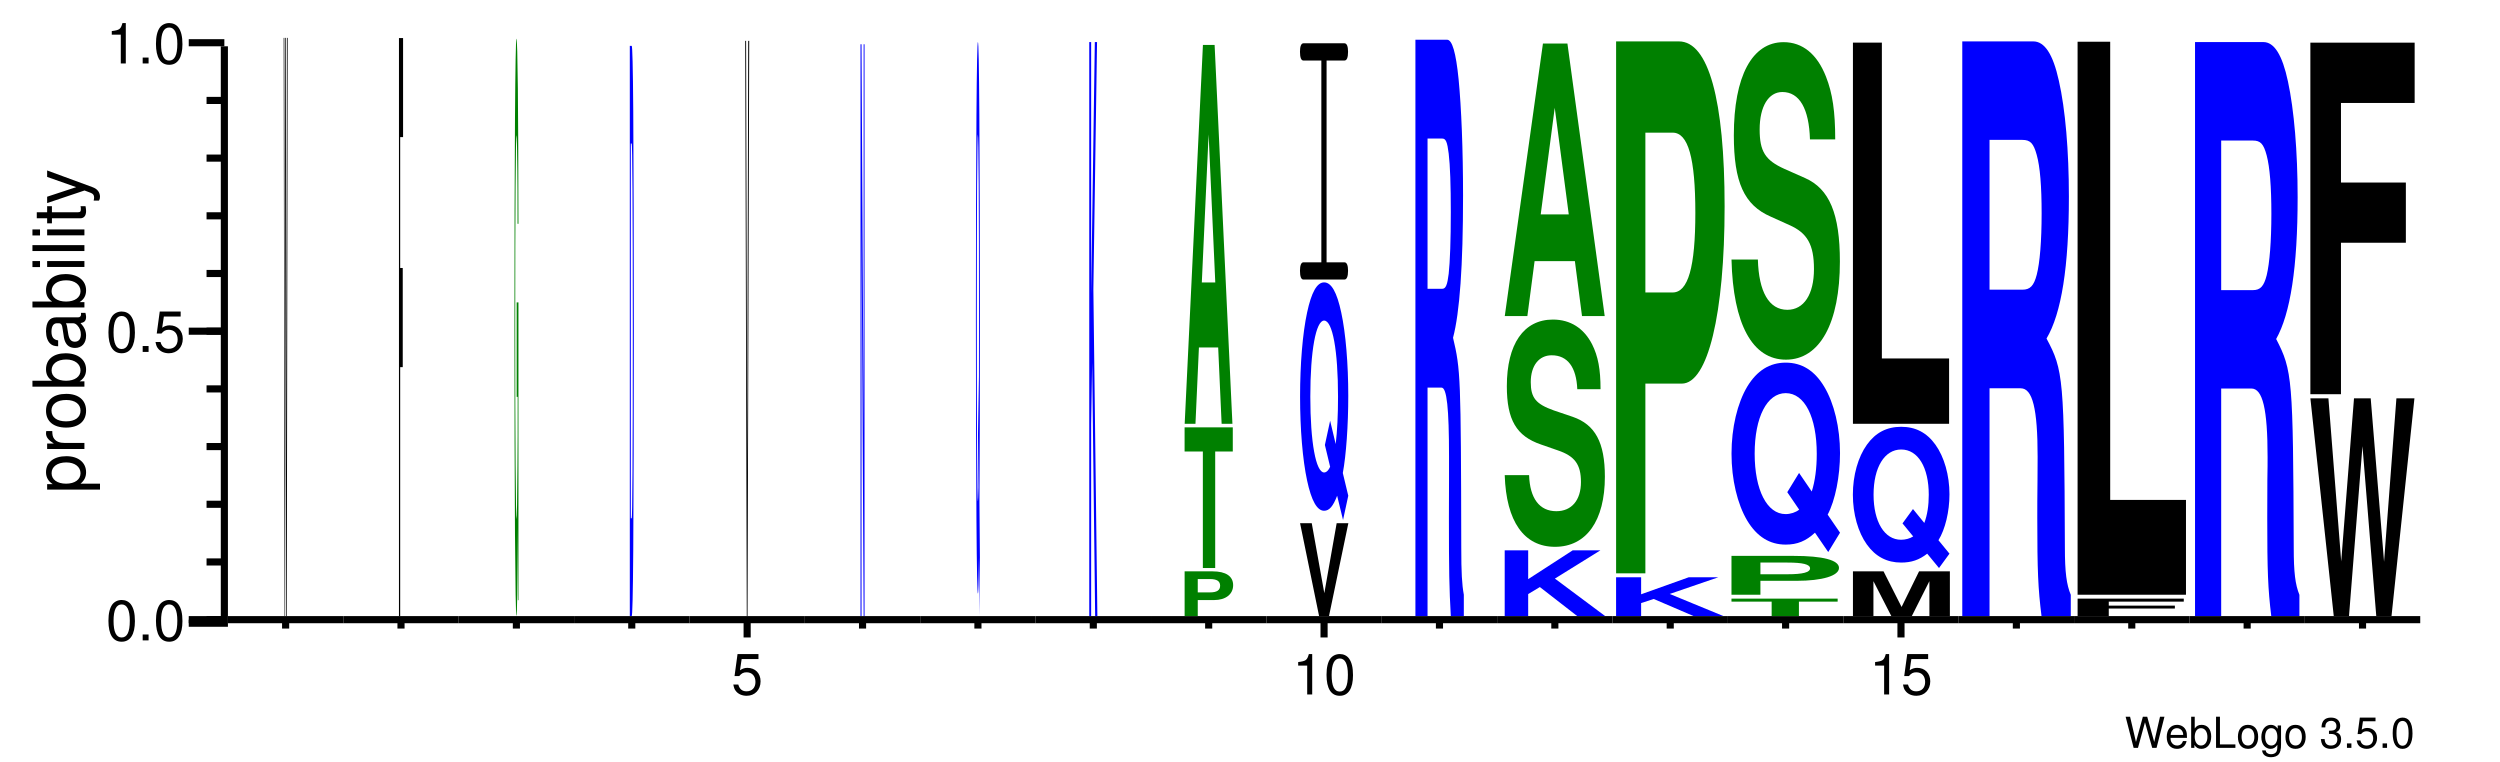
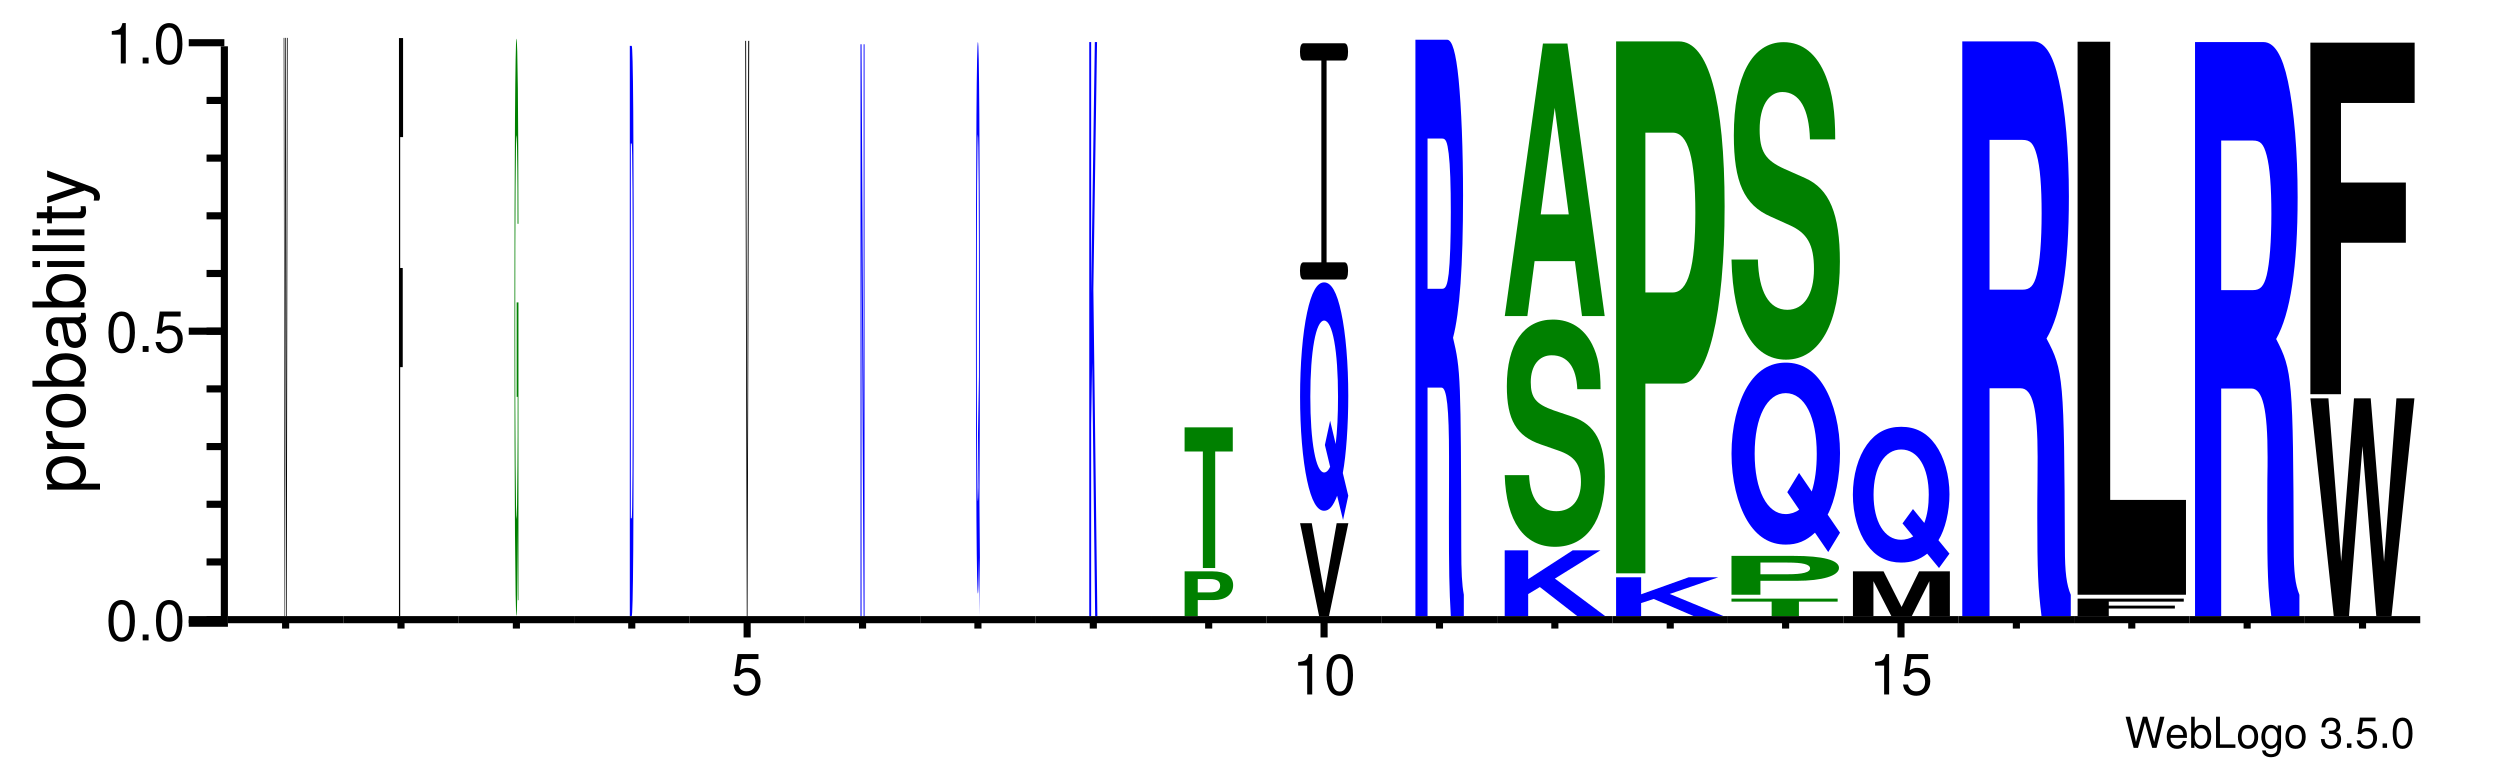
<svg xmlns="http://www.w3.org/2000/svg" xmlns:xlink="http://www.w3.org/1999/xlink" width="351pt" height="107pt" viewBox="0 0 351 107" version="1.1" style="background: white">
  <defs>
    <g>
      <symbol overflow="visible" id="glyph0-0">
        <path style="stroke:none;" d="M 4.469 0 L 5.578 -4.375 L 4.953 -4.375 L 4.141 -0.828 L 3.156 -4.375 L 2.547 -4.375 L 1.578 -0.828 L 0.75 -4.375 L 0.125 -4.375 L 1.25 0 L 1.859 0 L 2.844 -3.594 L 3.859 0 Z M 4.469 0 " />
      </symbol>
      <symbol overflow="visible" id="glyph0-1">
        <path style="stroke:none;" d="M 3.078 -1.406 C 3.078 -1.891 3.047 -2.172 2.953 -2.406 C 2.75 -2.922 2.266 -3.234 1.688 -3.234 C 0.797 -3.234 0.234 -2.562 0.234 -1.531 C 0.234 -0.5 0.781 0.141 1.672 0.141 C 2.391 0.141 2.891 -0.266 3.016 -0.953 L 2.516 -0.953 C 2.375 -0.547 2.094 -0.328 1.688 -0.328 C 1.375 -0.328 1.094 -0.469 0.938 -0.734 C 0.812 -0.906 0.766 -1.094 0.766 -1.406 Z M 0.781 -1.812 C 0.812 -2.391 1.172 -2.766 1.672 -2.766 C 2.172 -2.766 2.547 -2.359 2.547 -1.844 C 2.547 -1.844 2.547 -1.828 2.531 -1.812 Z M 0.781 -1.812 " />
      </symbol>
      <symbol overflow="visible" id="glyph0-2">
        <path style="stroke:none;" d="M 0.328 -4.375 L 0.328 0 L 0.781 0 L 0.781 -0.406 C 1.016 -0.031 1.328 0.141 1.766 0.141 C 2.594 0.141 3.141 -0.547 3.141 -1.578 C 3.141 -2.609 2.625 -3.234 1.797 -3.234 C 1.359 -3.234 1.062 -3.078 0.828 -2.719 L 0.828 -4.375 Z M 1.703 -2.766 C 2.25 -2.766 2.609 -2.281 2.609 -1.531 C 2.609 -0.812 2.25 -0.328 1.703 -0.328 C 1.172 -0.328 0.828 -0.812 0.828 -1.547 C 0.828 -2.281 1.172 -2.766 1.703 -2.766 Z M 1.703 -2.766 " />
      </symbol>
      <symbol overflow="visible" id="glyph0-3">
        <path style="stroke:none;" d="M 1.031 -4.375 L 0.484 -4.375 L 0.484 0 L 3.203 0 L 3.203 -0.484 L 1.031 -0.484 Z M 1.031 -4.375 " />
      </symbol>
      <symbol overflow="visible" id="glyph0-4">
        <path style="stroke:none;" d="M 1.625 -3.234 C 0.75 -3.234 0.219 -2.609 0.219 -1.547 C 0.219 -0.484 0.75 0.141 1.641 0.141 C 2.516 0.141 3.062 -0.484 3.062 -1.531 C 3.062 -2.609 2.531 -3.234 1.625 -3.234 Z M 1.641 -2.766 C 2.203 -2.766 2.531 -2.312 2.531 -1.531 C 2.531 -0.797 2.188 -0.328 1.641 -0.328 C 1.078 -0.328 0.734 -0.781 0.734 -1.547 C 0.734 -2.297 1.078 -2.766 1.641 -2.766 Z M 1.641 -2.766 " />
      </symbol>
      <symbol overflow="visible" id="glyph0-5">
        <path style="stroke:none;" d="M 2.469 -3.141 L 2.469 -2.688 C 2.219 -3.062 1.906 -3.234 1.516 -3.234 C 0.719 -3.234 0.172 -2.531 0.172 -1.516 C 0.172 -1 0.312 -0.578 0.562 -0.281 C 0.797 -0.016 1.141 0.141 1.469 0.141 C 1.859 0.141 2.141 -0.031 2.422 -0.422 L 2.422 -0.266 C 2.422 0.156 2.375 0.422 2.25 0.594 C 2.109 0.781 1.859 0.891 1.547 0.891 C 1.312 0.891 1.109 0.828 0.984 0.719 C 0.859 0.625 0.812 0.547 0.781 0.359 L 0.281 0.359 C 0.328 0.953 0.797 1.312 1.531 1.312 C 2 1.312 2.406 1.156 2.609 0.906 C 2.844 0.625 2.938 0.219 2.938 -0.516 L 2.938 -3.141 Z M 1.562 -2.766 C 2.109 -2.766 2.422 -2.312 2.422 -1.531 C 2.422 -0.781 2.094 -0.328 1.578 -0.328 C 1.031 -0.328 0.703 -0.781 0.703 -1.547 C 0.703 -2.297 1.031 -2.766 1.562 -2.766 Z M 1.562 -2.766 " />
      </symbol>
      <symbol overflow="visible" id="glyph0-6">
        <path style="stroke:none;" d="" />
      </symbol>
      <symbol overflow="visible" id="glyph0-7">
        <path style="stroke:none;" d="M 1.328 -1.953 L 1.609 -1.953 C 2.203 -1.953 2.5 -1.688 2.5 -1.188 C 2.5 -0.641 2.172 -0.328 1.609 -0.328 C 1.031 -0.328 0.75 -0.625 0.719 -1.234 L 0.188 -1.234 C 0.219 -0.891 0.281 -0.672 0.375 -0.484 C 0.594 -0.078 1.016 0.141 1.594 0.141 C 2.469 0.141 3.031 -0.391 3.031 -1.188 C 3.031 -1.734 2.828 -2.031 2.312 -2.203 C 2.719 -2.359 2.906 -2.656 2.906 -3.078 C 2.906 -3.812 2.422 -4.25 1.609 -4.25 C 0.75 -4.25 0.297 -3.781 0.281 -2.875 L 0.812 -2.875 C 0.812 -3.141 0.844 -3.281 0.906 -3.406 C 1.031 -3.641 1.297 -3.797 1.625 -3.797 C 2.094 -3.797 2.375 -3.516 2.375 -3.062 C 2.375 -2.766 2.266 -2.594 2.031 -2.484 C 1.891 -2.438 1.703 -2.406 1.328 -2.406 Z M 1.328 -1.953 " />
      </symbol>
      <symbol overflow="visible" id="glyph0-8">
        <path style="stroke:none;" d="M 1.141 -0.625 L 0.516 -0.625 L 0.516 0 L 1.141 0 Z M 1.141 -0.625 " />
      </symbol>
      <symbol overflow="visible" id="glyph0-9">
        <path style="stroke:none;" d="M 2.859 -4.25 L 0.656 -4.25 L 0.344 -1.938 L 0.828 -1.938 C 1.078 -2.234 1.281 -2.328 1.609 -2.328 C 2.172 -2.328 2.531 -1.938 2.531 -1.312 C 2.531 -0.703 2.188 -0.328 1.609 -0.328 C 1.141 -0.328 0.859 -0.562 0.734 -1.047 L 0.203 -1.047 C 0.281 -0.703 0.344 -0.531 0.469 -0.375 C 0.703 -0.047 1.141 0.141 1.625 0.141 C 2.484 0.141 3.078 -0.484 3.078 -1.391 C 3.078 -2.219 2.516 -2.797 1.703 -2.797 C 1.406 -2.797 1.156 -2.719 0.922 -2.547 L 1.094 -3.734 L 2.859 -3.734 Z M 2.859 -4.25 " />
      </symbol>
      <symbol overflow="visible" id="glyph0-10">
        <path style="stroke:none;" d="M 1.656 -4.25 C 1.25 -4.25 0.891 -4.078 0.672 -3.781 C 0.391 -3.406 0.266 -2.844 0.266 -2.062 C 0.266 -0.625 0.734 0.141 1.656 0.141 C 2.547 0.141 3.047 -0.625 3.047 -2.016 C 3.047 -2.844 2.906 -3.406 2.625 -3.781 C 2.406 -4.094 2.047 -4.25 1.656 -4.25 Z M 1.656 -3.781 C 2.219 -3.781 2.5 -3.203 2.5 -2.062 C 2.5 -0.859 2.219 -0.297 1.641 -0.297 C 1.078 -0.297 0.797 -0.891 0.797 -2.047 C 0.797 -3.219 1.078 -3.781 1.656 -3.781 Z M 1.656 -3.781 " />
      </symbol>
      <symbol overflow="visible" id="glyph1-0">
        <path style="stroke:none;" d="M 2.203 -5.672 C 1.672 -5.672 1.188 -5.438 0.891 -5.047 C 0.531 -4.547 0.344 -3.797 0.344 -2.75 C 0.344 -0.828 0.984 0.188 2.203 0.188 C 3.406 0.188 4.062 -0.828 4.062 -2.703 C 4.062 -3.797 3.875 -4.531 3.5 -5.047 C 3.203 -5.453 2.734 -5.672 2.203 -5.672 Z M 2.203 -5.047 C 2.953 -5.047 3.344 -4.281 3.344 -2.766 C 3.344 -1.156 2.969 -0.406 2.188 -0.406 C 1.438 -0.406 1.062 -1.188 1.062 -2.734 C 1.062 -4.281 1.438 -5.047 2.203 -5.047 Z M 2.203 -5.047 " />
      </symbol>
      <symbol overflow="visible" id="glyph1-1">
        <path style="stroke:none;" d="M 1.531 -0.828 L 0.703 -0.828 L 0.703 0 L 1.531 0 Z M 1.531 -0.828 " />
      </symbol>
      <symbol overflow="visible" id="glyph1-2">
        <path style="stroke:none;" d="M 3.812 -5.672 L 0.875 -5.672 L 0.453 -2.578 L 1.109 -2.578 C 1.438 -2.969 1.703 -3.109 2.141 -3.109 C 2.906 -3.109 3.391 -2.594 3.391 -1.75 C 3.391 -0.938 2.906 -0.438 2.141 -0.438 C 1.531 -0.438 1.156 -0.75 0.984 -1.391 L 0.281 -1.391 C 0.375 -0.922 0.453 -0.703 0.625 -0.5 C 0.938 -0.062 1.516 0.188 2.156 0.188 C 3.297 0.188 4.109 -0.641 4.109 -1.844 C 4.109 -2.969 3.359 -3.734 2.266 -3.734 C 1.875 -3.734 1.547 -3.625 1.219 -3.391 L 1.453 -4.969 L 3.812 -4.969 Z M 3.812 -5.672 " />
      </symbol>
      <symbol overflow="visible" id="glyph1-3">
        <path style="stroke:none;" d="M 2.078 -4.047 L 2.078 0 L 2.781 0 L 2.781 -5.672 L 2.312 -5.672 C 2.062 -4.797 1.906 -4.688 0.812 -4.547 L 0.812 -4.047 Z M 2.078 -4.047 " />
      </symbol>
      <symbol overflow="visible" id="glyph2-0">
        <path style="stroke:none;" d="M 2.188 -0.547 L 2.188 -1.375 L -0.547 -1.375 C -0.016 -1.812 0.234 -2.312 0.234 -2.984 C 0.234 -4.344 -0.859 -5.234 -2.531 -5.234 C -4.297 -5.234 -5.391 -4.375 -5.391 -2.984 C -5.391 -2.266 -5.062 -1.703 -4.453 -1.312 L -5.234 -1.312 L -5.234 -0.547 Z M -4.609 -2.844 C -4.609 -3.766 -3.797 -4.359 -2.547 -4.359 C -1.359 -4.359 -0.547 -3.75 -0.547 -2.844 C -0.547 -1.953 -1.344 -1.375 -2.578 -1.375 C -3.812 -1.375 -4.609 -1.953 -4.609 -2.844 Z M -4.609 -2.844 " />
      </symbol>
      <symbol overflow="visible" id="glyph2-1">
        <path style="stroke:none;" d="M -5.234 -0.688 L 0 -0.688 L 0 -1.531 L -2.719 -1.531 C -3.469 -1.531 -3.953 -1.719 -4.25 -2.125 C -4.438 -2.375 -4.5 -2.625 -4.516 -3.203 L -5.359 -3.203 C -5.375 -3.062 -5.391 -3 -5.391 -2.891 C -5.391 -2.344 -5.062 -1.938 -4.297 -1.453 L -5.234 -1.453 Z M -5.234 -0.688 " />
      </symbol>
      <symbol overflow="visible" id="glyph2-2">
        <path style="stroke:none;" d="M -5.391 -2.719 C -5.391 -1.25 -4.344 -0.359 -2.578 -0.359 C -0.812 -0.359 0.234 -1.234 0.234 -2.734 C 0.234 -4.203 -0.812 -5.094 -2.547 -5.094 C -4.344 -5.094 -5.391 -4.234 -5.391 -2.719 Z M -4.625 -2.734 C -4.625 -3.672 -3.844 -4.234 -2.547 -4.234 C -1.312 -4.234 -0.547 -3.656 -0.547 -2.734 C -0.547 -1.797 -1.312 -1.234 -2.578 -1.234 C -3.844 -1.234 -4.625 -1.797 -4.625 -2.734 Z M -4.625 -2.734 " />
      </symbol>
      <symbol overflow="visible" id="glyph2-3">
        <path style="stroke:none;" d="M -7.297 -0.547 L 0 -0.547 L 0 -1.297 L -0.672 -1.297 C -0.062 -1.688 0.234 -2.219 0.234 -2.953 C 0.234 -4.328 -0.906 -5.234 -2.641 -5.234 C -4.344 -5.234 -5.391 -4.375 -5.391 -2.984 C -5.391 -2.266 -5.125 -1.766 -4.531 -1.375 L -7.297 -1.375 Z M -4.609 -2.828 C -4.609 -3.766 -3.797 -4.359 -2.547 -4.359 C -1.359 -4.359 -0.547 -3.734 -0.547 -2.828 C -0.547 -1.953 -1.344 -1.375 -2.578 -1.375 C -3.812 -1.375 -4.609 -1.953 -4.609 -2.828 Z M -4.609 -2.828 " />
      </symbol>
      <symbol overflow="visible" id="glyph2-4">
        <path style="stroke:none;" d="M -0.484 -5.344 C -0.469 -5.266 -0.469 -5.219 -0.469 -5.172 C -0.469 -4.875 -0.625 -4.719 -0.875 -4.719 L -3.953 -4.719 C -4.891 -4.719 -5.391 -4.047 -5.391 -2.75 C -5.391 -1.984 -5.172 -1.359 -4.781 -1.016 C -4.516 -0.766 -4.203 -0.672 -3.688 -0.656 L -3.688 -1.484 C -4.328 -1.562 -4.625 -1.938 -4.625 -2.719 C -4.625 -3.469 -4.344 -3.891 -3.844 -3.891 L -3.625 -3.891 C -3.266 -3.891 -3.125 -3.688 -3.047 -3.016 C -2.891 -1.844 -2.844 -1.656 -2.719 -1.344 C -2.469 -0.734 -2 -0.422 -1.312 -0.422 C -0.375 -0.422 0.234 -1.078 0.234 -2.141 C 0.234 -2.797 0 -3.328 -0.547 -3.922 C -0.016 -3.984 0.234 -4.234 0.234 -4.781 C 0.234 -4.953 0.203 -5.078 0.141 -5.344 Z M -1.656 -3.891 C -1.375 -3.891 -1.203 -3.812 -0.969 -3.562 C -0.656 -3.219 -0.5 -2.812 -0.5 -2.312 C -0.5 -1.672 -0.812 -1.297 -1.344 -1.297 C -1.891 -1.297 -2.172 -1.656 -2.297 -2.547 C -2.422 -3.438 -2.453 -3.609 -2.594 -3.891 Z M -1.656 -3.891 " />
      </symbol>
      <symbol overflow="visible" id="glyph2-5">
        <path style="stroke:none;" d="M -5.234 -1.5 L -5.234 -0.672 L 0 -0.672 L 0 -1.5 Z M -7.297 -1.5 L -7.297 -0.656 L -6.234 -0.656 L -6.234 -1.5 Z M -7.297 -1.5 " />
      </symbol>
      <symbol overflow="visible" id="glyph2-6">
        <path style="stroke:none;" d="M -7.297 -1.516 L -7.297 -0.688 L 0 -0.688 L 0 -1.516 Z M -7.297 -1.516 " />
      </symbol>
      <symbol overflow="visible" id="glyph2-7">
        <path style="stroke:none;" d="M -5.234 -2.547 L -5.234 -1.688 L -6.688 -1.688 L -6.688 -0.844 L -5.234 -0.844 L -5.234 -0.141 L -4.562 -0.141 L -4.562 -0.844 L -0.594 -0.844 C -0.062 -0.844 0.234 -1.203 0.234 -1.859 C 0.234 -2.062 0.203 -2.266 0.156 -2.547 L -0.547 -2.547 C -0.516 -2.438 -0.5 -2.297 -0.5 -2.141 C -0.5 -1.781 -0.594 -1.688 -0.969 -1.688 L -4.562 -1.688 L -4.562 -2.547 Z M -5.234 -2.547 " />
      </symbol>
      <symbol overflow="visible" id="glyph2-8">
        <path style="stroke:none;" d="M -5.234 -3.875 L -1.156 -2.438 L -5.234 -1.094 L -5.234 -0.203 L 0.016 -1.969 L 0.844 -1.656 C 1.219 -1.516 1.359 -1.328 1.359 -0.984 C 1.359 -0.859 1.344 -0.719 1.297 -0.547 L 2.047 -0.547 C 2.141 -0.703 2.188 -0.875 2.188 -1.094 C 2.188 -1.375 2.094 -1.656 1.938 -1.875 C 1.734 -2.141 1.516 -2.297 1.094 -2.453 L -5.234 -4.781 Z M -5.234 -3.875 " />
      </symbol>
      <symbol overflow="visible" id="glyph3-0">
        <path style="stroke:none;" d="M 0.453 0 L 0.578 -81.188 L 0.469 -81.188 L 0.406 -20.266 L 0.328 -81.188 L 0.234 -81.188 L 0.172 -20.375 L 0.109 -81.188 L 0.016 -81.188 L 0.141 0 L 0.219 0 L 0.281 -63.375 L 0.359 0 Z M 0.453 0 " />
      </symbol>
      <symbol overflow="visible" id="glyph4-0">
        <path style="stroke:none;" d="M 0.25 -34.953 L 0.609 -34.953 L 0.609 -48.875 L 0.25 -48.875 L 0.25 -67.25 L 0.656 -67.25 L 0.656 -81.156 L 0.078 -81.156 L 0.078 0 L 0.25 0 Z M 0.25 -34.953 " />
      </symbol>
      <symbol overflow="visible" id="glyph5-0">
        <path style="stroke:none;" d="M 0.609 -41.594 L 0.359 -41.594 L 0.359 -28.328 L 0.5 -28.328 C 0.5 -23.984 0.5 -21.328 0.469 -18.562 C 0.438 -13.906 0.391 -11.141 0.344 -11.141 C 0.234 -11.141 0.156 -22.391 0.156 -38.312 C 0.156 -54.969 0.234 -65.047 0.328 -65.047 C 0.391 -65.047 0.422 -63.453 0.453 -60.375 C 0.469 -58.469 0.484 -56.656 0.484 -52.625 L 0.609 -52.625 C 0.594 -68.547 0.5 -78.625 0.328 -78.625 C 0.156 -78.625 0.047 -62.188 0.047 -38.094 C 0.047 -14.641 0.156 2.438 0.328 2.438 C 0.422 2.438 0.469 -1.266 0.516 -9.969 L 0.531 0.219 L 0.609 0.219 Z M 0.609 -41.594 " />
      </symbol>
      <symbol overflow="visible" id="glyph6-0">
        <path style="stroke:none;" d="M 0.078 0 L 0.344 0 C 0.438 0 0.516 -2.859 0.562 -9.328 C 0.609 -16.797 0.641 -27.672 0.641 -40.094 C 0.641 -52.391 0.609 -63.266 0.562 -70.844 C 0.516 -77.312 0.438 -80.062 0.344 -80.062 L 0.078 -80.062 Z M 0.219 -13.734 L 0.219 -66.344 L 0.344 -66.344 C 0.438 -66.344 0.5 -57.656 0.5 -39.984 C 0.5 -22.406 0.438 -13.734 0.344 -13.734 Z M 0.219 -13.734 " />
      </symbol>
      <symbol overflow="visible" id="glyph7-0">
        <path style="stroke:none;" d="M 0.359 0 L 0.594 -80.766 L 0.453 -80.766 L 0.312 -19.938 L 0.156 -80.766 L 0.031 -80.766 L 0.25 0 Z M 0.359 0 " />
      </symbol>
      <symbol overflow="visible" id="glyph8-0">
        <path style="stroke:none;" d="M 0.5 0 L 0.625 0 L 0.625 -80.281 L 0.5 -80.281 L 0.5 -25.656 L 0.203 -80.281 L 0.062 -80.281 L 0.062 0 L 0.203 0 L 0.203 -55.5 Z M 0.5 0 " />
      </symbol>
      <symbol overflow="visible" id="glyph9-0">
        <path style="stroke:none;" d="M 0.531 -10.438 C 0.578 -16.531 0.594 -26.672 0.594 -36.609 C 0.594 -47.453 0.562 -57.891 0.516 -64.891 C 0.469 -71.781 0.406 -75.125 0.312 -75.125 C 0.234 -75.125 0.156 -71.781 0.109 -64.891 C 0.062 -57.891 0.031 -47.453 0.031 -36.406 C 0.031 -25.344 0.062 -14.906 0.109 -7.906 C 0.156 -1.016 0.234 2.328 0.312 2.328 C 0.375 2.328 0.422 0.812 0.469 -2.734 L 0.531 5.469 L 0.594 -2.734 Z M 0.391 -28.188 L 0.328 -19.969 L 0.391 -12.578 C 0.359 -11.359 0.344 -10.641 0.312 -10.641 C 0.219 -10.641 0.156 -20.891 0.156 -36.406 C 0.156 -51.906 0.219 -62.156 0.312 -62.156 C 0.406 -62.156 0.469 -52.016 0.469 -36.297 C 0.469 -30.219 0.469 -24.734 0.453 -20.281 Z M 0.391 -28.188 " />
      </symbol>
      <symbol overflow="visible" id="glyph10-0">
        <path style="stroke:none;" d="M 0.391 -26.969 L 0.531 -35.594 L 0.953 0 L 1.266 0 L 0.703 -45.875 L 1.219 -80.594 L 0.906 -80.594 L 0.391 -45.219 L 0.391 -80.594 L 0.125 -80.594 L 0.125 0 L 0.391 0 Z M 0.391 -26.969 " />
      </symbol>
      <symbol overflow="visible" id="glyph11-0">
        <path style="stroke:none;" d="M 2.766 -2.25 L 5.047 -2.25 C 6.688 -2.25 7.734 -3.062 7.734 -4.344 C 7.734 -5.594 6.719 -6.281 4.859 -6.281 L 0.922 -6.281 L 0.922 0 L 2.766 0 Z M 2.766 -3.328 L 2.766 -5.203 L 4.469 -5.203 C 5.453 -5.203 5.906 -4.906 5.906 -4.266 C 5.906 -3.625 5.453 -3.328 4.469 -3.328 Z M 2.766 -3.328 " />
      </symbol>
      <symbol overflow="visible" id="glyph12-0">
        <path style="stroke:none;" d="M 4.453 -16.359 L 6.922 -16.359 L 6.922 -19.75 L 0.156 -19.75 L 0.156 -16.359 L 2.719 -16.359 L 2.719 0 L 4.453 0 Z M 4.453 -16.359 " />
      </symbol>
      <symbol overflow="visible" id="glyph13-0">
-         <path style="stroke:none;" d="M 4.969 -10.719 L 5.453 0 L 6.969 0 L 4.469 -53.188 L 2.828 -53.188 L 0.266 0 L 1.781 0 L 2.266 -10.719 Z M 4.562 -19.844 L 2.672 -19.844 L 3.625 -40.641 Z M 4.562 -19.844 " />
-       </symbol>
+         </symbol>
      <symbol overflow="visible" id="glyph14-0">
        <path style="stroke:none;" d="M 4.328 0 L 7.047 -13.047 L 5.406 -13.047 L 3.672 -3.219 L 1.906 -13.047 L 0.266 -13.047 L 2.938 0 Z M 4.328 0 " />
      </symbol>
      <symbol overflow="visible" id="glyph15-0">
        <path style="stroke:none;" d="M 6.422 -4.328 C 6.891 -6.844 7.188 -11.031 7.188 -15.156 C 7.188 -19.641 6.828 -23.969 6.203 -26.859 C 5.594 -29.719 4.812 -31.094 3.797 -31.094 C 2.797 -31.094 2.016 -29.719 1.406 -26.859 C 0.781 -23.969 0.422 -19.641 0.422 -15.062 C 0.422 -10.5 0.781 -6.172 1.406 -3.281 C 2.016 -0.422 2.812 0.969 3.797 0.969 C 4.531 0.969 5.062 0.328 5.625 -1.141 L 6.453 2.266 L 7.188 -1.141 Z M 4.641 -11.672 L 3.906 -8.266 L 4.641 -5.203 C 4.422 -4.703 4.109 -4.406 3.797 -4.406 C 2.641 -4.406 1.859 -8.641 1.859 -15.062 C 1.859 -21.484 2.641 -25.734 3.797 -25.734 C 4.984 -25.734 5.75 -21.531 5.75 -15.031 C 5.75 -12.5 5.641 -10.234 5.422 -8.391 Z M 4.641 -11.672 " />
      </symbol>
      <symbol overflow="visible" id="glyph16-0">
        <path style="stroke:none;" d="M 5.766 -30.75 L 8.266 -30.75 C 8.609 -30.75 8.781 -31.156 8.781 -31.984 C 8.781 -32.75 8.609 -33.172 8.266 -33.172 L 2.516 -33.172 C 2.203 -33.172 2.031 -32.75 2.031 -31.984 C 2.031 -31.156 2.203 -30.75 2.516 -30.75 L 5.031 -30.75 L 5.031 -2.422 L 2.516 -2.422 C 2.203 -2.422 2.031 -2 2.031 -1.234 C 2.031 -0.406 2.203 0 2.516 0 L 8.266 0 C 8.594 0 8.781 -0.406 8.781 -1.234 C 8.781 -2 8.609 -2.422 8.266 -2.422 L 5.766 -2.422 Z M 5.766 -30.75 " />
      </symbol>
      <symbol overflow="visible" id="glyph17-0">
        <path style="stroke:none;" d="M 2.609 -32.078 L 4.578 -32.078 C 5.312 -32.078 5.625 -29.188 5.625 -22.422 C 5.625 -21.75 5.625 -20.641 5.625 -19.203 C 5.609 -17.094 5.609 -15.094 5.609 -13.875 C 5.609 -6.328 5.656 -3.891 5.875 0 L 7.703 0 L 7.703 -3 C 7.438 -4.438 7.344 -6.109 7.344 -9.656 C 7.297 -33.516 7.25 -34.625 6.188 -39.078 C 7.125 -42.625 7.594 -49.172 7.594 -59.047 C 7.594 -65.484 7.359 -71.375 6.969 -75.375 C 6.594 -79.141 6.062 -80.922 5.359 -80.922 L 0.906 -80.922 L 0.906 0 L 2.609 0 Z M 2.609 -45.953 L 2.609 -67.047 L 4.672 -67.047 C 5.172 -67.047 5.375 -66.594 5.578 -64.938 C 5.781 -63.266 5.875 -60.5 5.875 -56.719 C 5.875 -52.844 5.766 -49.734 5.578 -48.062 C 5.391 -46.516 5.172 -45.953 4.672 -45.953 Z M 2.609 -45.953 " />
      </symbol>
      <symbol overflow="visible" id="glyph18-0">
        <path style="stroke:none;" d="M 4.922 -3.094 L 6.562 -4.078 L 11.812 0 L 15.734 0 L 8.672 -5.266 L 15.062 -9.234 L 11.172 -9.234 L 4.922 -5.188 L 4.922 -9.234 L 1.625 -9.234 L 1.625 0 L 4.922 0 Z M 4.922 -3.094 " />
      </symbol>
      <symbol overflow="visible" id="glyph19-0">
        <path style="stroke:none;" d="M 14.203 -21.172 C 14.203 -23.969 13.859 -25.812 13.016 -27.484 C 11.859 -29.734 9.969 -30.953 7.516 -30.953 C 3.422 -30.953 1.047 -27.531 1.047 -21.594 C 1.047 -16.875 2.391 -14.578 5.859 -13.406 L 8.234 -12.578 C 10.578 -11.781 11.453 -10.609 11.453 -8.141 C 11.453 -5.594 10.141 -4.047 8 -4.047 C 5.625 -4.047 4.281 -5.844 4.172 -9.109 L 0.75 -9.109 C 0.953 -2.594 3.469 0.953 7.812 0.953 C 12.219 0.953 14.812 -2.719 14.812 -8.891 C 14.812 -13.703 13.453 -16.203 10.297 -17.297 L 7.625 -18.203 C 5.125 -19.094 4.406 -19.969 4.406 -22.172 C 4.406 -24.469 5.547 -25.938 7.344 -25.938 C 9.578 -25.938 10.812 -24.266 10.938 -21.172 Z M 14.203 -21.172 " />
      </symbol>
      <symbol overflow="visible" id="glyph20-0">
        <path style="stroke:none;" d="M 10.391 -7.719 L 11.391 0 L 14.578 0 L 9.344 -38.266 L 5.906 -38.266 L 0.547 0 L 3.719 0 L 4.734 -7.719 Z M 9.531 -14.281 L 5.594 -14.281 L 7.562 -29.25 Z M 9.531 -14.281 " />
      </symbol>
      <symbol overflow="visible" id="glyph21-0">
        <path style="stroke:none;" d="M 5.25 -1.828 L 7.016 -2.406 L 12.625 0 L 16.812 0 L 9.266 -3.109 L 16.094 -5.453 L 11.938 -5.453 L 5.25 -3.062 L 5.25 -5.453 L 1.734 -5.453 L 1.734 0 L 5.25 0 Z M 5.25 -1.828 " />
      </symbol>
      <symbol overflow="visible" id="glyph22-0">
        <path style="stroke:none;" d="M 6.188 -26.641 L 11.297 -26.641 C 14.953 -26.641 17.312 -36.375 17.312 -51.531 C 17.312 -66.484 15.047 -74.688 10.891 -74.688 L 2.078 -74.688 L 2.078 0 L 6.188 0 Z M 6.188 -39.438 L 6.188 -61.875 L 10.016 -61.875 C 12.203 -61.875 13.203 -58.297 13.203 -50.609 C 13.203 -43.031 12.203 -39.438 10.016 -39.438 Z M 6.188 -39.438 " />
      </symbol>
      <symbol overflow="visible" id="glyph23-0">
        <path style="stroke:none;" d="M 9.828 -2.031 L 15.266 -2.031 L 15.266 -2.453 L 0.359 -2.453 L 0.359 -2.031 L 6 -2.031 L 6 0 L 9.828 0 Z M 9.828 -2.031 " />
      </symbol>
      <symbol overflow="visible" id="glyph24-0">
        <path style="stroke:none;" d="M 6.125 -1.953 L 11.188 -1.953 C 14.812 -1.953 17.156 -2.656 17.156 -3.766 C 17.156 -4.859 14.906 -5.453 10.781 -5.453 L 2.062 -5.453 L 2.062 0 L 6.125 0 Z M 6.125 -2.875 L 6.125 -4.516 L 9.922 -4.516 C 12.078 -4.516 13.094 -4.266 13.094 -3.703 C 13.094 -3.141 12.078 -2.875 9.922 -2.875 Z M 6.125 -2.875 " />
      </symbol>
      <symbol overflow="visible" id="glyph25-0">
        <path style="stroke:none;" d="M 14.438 -3.438 C 15.5 -5.453 16.172 -8.797 16.172 -12.078 C 16.172 -15.656 15.344 -19.094 13.953 -21.406 C 12.594 -23.672 10.812 -24.781 8.547 -24.781 C 6.297 -24.781 4.516 -23.672 3.141 -21.406 C 1.766 -19.094 0.938 -15.656 0.938 -12 C 0.938 -8.359 1.766 -4.922 3.141 -2.609 C 4.516 -0.328 6.312 0.766 8.547 0.766 C 10.172 0.766 11.391 0.266 12.656 -0.906 L 14.516 1.812 L 16.172 -0.906 Z M 10.422 -9.297 L 8.766 -6.594 L 10.438 -4.141 C 9.938 -3.75 9.219 -3.516 8.531 -3.516 C 5.922 -3.516 4.188 -6.891 4.188 -12 C 4.188 -17.125 5.922 -20.5 8.547 -20.5 C 11.203 -20.5 12.906 -17.156 12.906 -11.969 C 12.906 -9.969 12.672 -8.156 12.203 -6.688 Z M 10.422 -9.297 " />
      </symbol>
      <symbol overflow="visible" id="glyph26-0">
        <path style="stroke:none;" d="M 15.375 -29.578 C 15.375 -33.484 15 -36.062 14.078 -38.391 C 12.844 -41.547 10.797 -43.234 8.125 -43.234 C 3.703 -43.234 1.141 -38.453 1.141 -30.156 C 1.141 -23.578 2.578 -20.359 6.328 -18.734 L 8.922 -17.562 C 11.453 -16.453 12.391 -14.812 12.391 -11.375 C 12.391 -7.812 10.969 -5.656 8.656 -5.656 C 6.078 -5.656 4.641 -8.172 4.516 -12.719 L 0.812 -12.719 C 1.031 -3.625 3.75 1.344 8.453 1.344 C 13.219 1.344 16.031 -3.797 16.031 -12.422 C 16.031 -19.141 14.562 -22.641 11.141 -24.156 L 8.25 -25.438 C 5.547 -26.656 4.766 -27.891 4.766 -30.984 C 4.766 -34.188 6 -36.234 7.953 -36.234 C 10.359 -36.234 11.703 -33.891 11.828 -29.578 Z M 15.375 -29.578 " />
      </symbol>
      <symbol overflow="visible" id="glyph27-0">
        <path style="stroke:none;" d="M 4.141 -4.906 L 6.656 0 L 9.531 0 L 12 -4.906 L 12 0 L 14.875 0 L 14.875 -6.281 L 10.547 -6.281 L 8.094 -1.281 L 5.562 -6.281 L 1.266 -6.281 L 1.266 0 L 4.141 0 Z M 4.141 -4.906 " />
      </symbol>
      <symbol overflow="visible" id="glyph28-0">
        <path style="stroke:none;" d="M 12.844 -2.562 C 13.781 -4.062 14.391 -6.562 14.391 -9.016 C 14.391 -11.672 13.656 -14.25 12.422 -15.969 C 11.203 -17.672 9.625 -18.484 7.609 -18.484 C 5.594 -18.484 4.016 -17.672 2.797 -15.969 C 1.562 -14.25 0.828 -11.672 0.828 -8.953 C 0.828 -6.234 1.562 -3.672 2.797 -1.953 C 4.016 -0.25 5.625 0.578 7.609 0.578 C 9.062 0.578 10.141 0.203 11.266 -0.672 L 12.922 1.344 L 14.391 -0.672 Z M 9.266 -6.938 L 7.797 -4.922 L 9.297 -3.094 C 8.844 -2.797 8.203 -2.625 7.594 -2.625 C 5.266 -2.625 3.734 -5.141 3.734 -8.953 C 3.734 -12.781 5.266 -15.297 7.609 -15.297 C 9.969 -15.297 11.484 -12.797 11.484 -8.938 C 11.484 -7.438 11.281 -6.094 10.859 -4.984 Z M 9.266 -6.938 " />
      </symbol>
      <symbol overflow="visible" id="glyph29-0">
-         <path style="stroke:none;" d="M 6.234 -53.516 L 2.172 -53.516 L 2.172 0 L 15.672 0 L 15.672 -9.172 L 6.234 -9.172 Z M 6.234 -53.516 " />
-       </symbol>
+         </symbol>
      <symbol overflow="visible" id="glyph30-0">
        <path style="stroke:none;" d="M 5.875 -31.984 L 10.25 -31.984 C 11.922 -31.984 12.625 -29.109 12.625 -22.359 C 12.625 -21.688 12.625 -20.594 12.609 -19.156 C 12.578 -17.047 12.578 -15.047 12.578 -13.828 C 12.578 -6.312 12.688 -3.875 13.172 0 L 17.281 0 L 17.281 -2.984 C 16.688 -4.422 16.453 -6.094 16.453 -9.625 C 16.359 -33.422 16.25 -34.531 13.875 -38.969 C 15.969 -42.5 17.016 -49.031 17.016 -58.891 C 17.016 -65.312 16.516 -71.172 15.609 -75.156 C 14.781 -78.922 13.594 -80.688 12.016 -80.688 L 2.047 -80.688 L 2.047 0 L 5.875 0 Z M 5.875 -45.828 L 5.875 -66.859 L 10.484 -66.859 C 11.578 -66.859 12.047 -66.406 12.5 -64.75 C 12.969 -63.094 13.188 -60.328 13.188 -56.562 C 13.188 -52.688 12.938 -49.594 12.5 -47.922 C 12.094 -46.375 11.578 -45.828 10.484 -45.828 Z M 5.875 -45.828 " />
      </symbol>
      <symbol overflow="visible" id="glyph31-0">
        <path style="stroke:none;" d="M 6.531 -1.062 L 15.812 -1.062 L 15.812 -1.469 L 6.531 -1.469 L 6.531 -2.031 L 17.062 -2.031 L 17.062 -2.453 L 2.156 -2.453 L 2.156 0 L 6.531 0 Z M 6.531 -1.062 " />
      </symbol>
      <symbol overflow="visible" id="glyph32-0">
        <path style="stroke:none;" d="M 7.016 -77.641 L 2.438 -77.641 L 2.438 0 L 17.656 0 L 17.656 -13.312 L 7.016 -13.312 Z M 7.016 -77.641 " />
      </symbol>
      <symbol overflow="visible" id="glyph33-0">
        <path style="stroke:none;" d="M 5.641 -31.953 L 9.875 -31.953 C 11.469 -31.953 12.156 -29.078 12.156 -22.328 C 12.156 -21.672 12.156 -20.562 12.125 -19.125 C 12.109 -17.031 12.109 -15.031 12.109 -13.812 C 12.109 -6.297 12.203 -3.875 12.672 0 L 16.625 0 L 16.625 -2.984 C 16.047 -4.422 15.828 -6.078 15.828 -9.625 C 15.734 -33.391 15.641 -34.484 13.359 -38.906 C 15.359 -42.453 16.375 -48.969 16.375 -58.812 C 16.375 -65.219 15.875 -71.078 15.016 -75.062 C 14.219 -78.812 13.078 -80.594 11.562 -80.594 L 1.969 -80.594 L 1.969 0 L 5.641 0 Z M 5.641 -45.766 L 5.641 -66.766 L 10.094 -66.766 C 11.141 -66.766 11.594 -66.328 12.031 -64.672 C 12.469 -63.016 12.688 -60.25 12.688 -56.484 C 12.688 -52.625 12.438 -49.531 12.031 -47.859 C 11.641 -46.312 11.141 -45.766 10.094 -45.766 Z M 5.641 -45.766 " />
      </symbol>
      <symbol overflow="visible" id="glyph34-0">
        <path style="stroke:none;" d="M 11.594 0 L 14.812 -30.578 L 12.281 -30.578 L 10.547 -7.625 L 8.672 -30.578 L 6.328 -30.578 L 4.531 -7.672 L 2.734 -30.578 L 0.203 -30.578 L 3.484 0 L 5.625 0 L 7.516 -23.859 L 9.453 0 Z M 11.594 0 " />
      </symbol>
      <symbol overflow="visible" id="glyph35-0">
        <path style="stroke:none;" d="M 6.406 -21.266 L 15.516 -21.266 L 15.516 -29.719 L 6.406 -29.719 L 6.406 -40.891 L 16.75 -40.891 L 16.75 -49.359 L 2.109 -49.359 L 2.109 0 L 6.406 0 Z M 6.406 -21.266 " />
      </symbol>
    </g>
  </defs>
  <g id="surface1">
    <g style="fill:rgb(0%,0%,0%);fill-opacity:1;">
      <use xlink:href="#glyph0-0" x="298.312" y="105" />
      <use xlink:href="#glyph0-1" x="303.976" y="105" />
      <use xlink:href="#glyph0-2" x="307.312" y="105" />
      <use xlink:href="#glyph0-3" x="310.648" y="105" />
      <use xlink:href="#glyph0-4" x="313.984" y="105" />
      <use xlink:href="#glyph0-5" x="317.32" y="105" />
      <use xlink:href="#glyph0-4" x="320.656" y="105" />
      <use xlink:href="#glyph0-6" x="323.992" y="105" />
      <use xlink:href="#glyph0-7" x="325.66" y="105" />
      <use xlink:href="#glyph0-8" x="328.996" y="105" />
      <use xlink:href="#glyph0-9" x="330.664" y="105" />
      <use xlink:href="#glyph0-8" x="334" y="105" />
      <use xlink:href="#glyph0-10" x="335.668" y="105" />
    </g>
    <path style="fill:none;stroke-width:4.167;stroke-linecap:butt;stroke-linejoin:miter;stroke:rgb(0%,0%,0%);stroke-opacity:1;stroke-miterlimit:10;" d="M 110.417 81.25 L 131.25 81.25 L 131.25 418.75 " transform="matrix(0.24,0,0,-0.24,0,107)" />
    <g style="fill:rgb(0%,0%,0%);fill-opacity:1;">
      <use xlink:href="#glyph1-0" x="14.881" y="89.91" />
      <use xlink:href="#glyph1-1" x="19.329" y="89.91" />
      <use xlink:href="#glyph1-0" x="21.553" y="89.91" />
    </g>
    <path style="fill:none;stroke-width:4.167;stroke-linecap:butt;stroke-linejoin:miter;stroke:rgb(0%,0%,0%);stroke-opacity:1;stroke-miterlimit:10;" d="M 110.417 83.333 L 131.25 83.333 " transform="matrix(0.24,0,0,-0.24,0,107)" />
    <g style="fill:rgb(0%,0%,0%);fill-opacity:1;">
      <use xlink:href="#glyph1-0" x="14.881" y="49.41" />
      <use xlink:href="#glyph1-1" x="19.329" y="49.41" />
      <use xlink:href="#glyph1-2" x="21.553" y="49.41" />
    </g>
    <path style="fill:none;stroke-width:4.167;stroke-linecap:butt;stroke-linejoin:miter;stroke:rgb(0%,0%,0%);stroke-opacity:1;stroke-miterlimit:10;" d="M 110.417 252.083 L 131.25 252.083 " transform="matrix(0.24,0,0,-0.24,0,107)" />
    <g style="fill:rgb(0%,0%,0%);fill-opacity:1;">
      <use xlink:href="#glyph1-3" x="14.881" y="8.91" />
      <use xlink:href="#glyph1-1" x="19.329" y="8.91" />
      <use xlink:href="#glyph1-0" x="21.553" y="8.91" />
    </g>
    <path style="fill:none;stroke-width:4.167;stroke-linecap:butt;stroke-linejoin:miter;stroke:rgb(0%,0%,0%);stroke-opacity:1;stroke-miterlimit:10;" d="M 110.417 420.833 L 131.25 420.833 " transform="matrix(0.24,0,0,-0.24,0,107)" />
    <path style="fill:none;stroke-width:4.167;stroke-linecap:butt;stroke-linejoin:miter;stroke:rgb(0%,0%,0%);stroke-opacity:1;stroke-miterlimit:10;" d="M 131.25 83.333 L 120.833 83.333 " transform="matrix(0.24,0,0,-0.24,0,107)" />
    <path style="fill:none;stroke-width:4.167;stroke-linecap:butt;stroke-linejoin:miter;stroke:rgb(0%,0%,0%);stroke-opacity:1;stroke-miterlimit:10;" d="M 131.25 117.09 L 120.833 117.09 " transform="matrix(0.24,0,0,-0.24,0,107)" />
    <path style="fill:none;stroke-width:4.167;stroke-linecap:butt;stroke-linejoin:miter;stroke:rgb(0%,0%,0%);stroke-opacity:1;stroke-miterlimit:10;" d="M 131.25 150.83 L 120.833 150.83 " transform="matrix(0.24,0,0,-0.24,0,107)" />
    <path style="fill:none;stroke-width:4.167;stroke-linecap:butt;stroke-linejoin:miter;stroke:rgb(0%,0%,0%);stroke-opacity:1;stroke-miterlimit:10;" d="M 131.25 184.587 L 120.833 184.587 " transform="matrix(0.24,0,0,-0.24,0,107)" />
    <path style="fill:none;stroke-width:4.167;stroke-linecap:butt;stroke-linejoin:miter;stroke:rgb(0%,0%,0%);stroke-opacity:1;stroke-miterlimit:10;" d="M 131.25 218.327 L 120.833 218.327 " transform="matrix(0.24,0,0,-0.24,0,107)" />
    <path style="fill:none;stroke-width:4.167;stroke-linecap:butt;stroke-linejoin:miter;stroke:rgb(0%,0%,0%);stroke-opacity:1;stroke-miterlimit:10;" d="M 131.25 252.083 L 120.833 252.083 " transform="matrix(0.24,0,0,-0.24,0,107)" />
    <path style="fill:none;stroke-width:4.167;stroke-linecap:butt;stroke-linejoin:miter;stroke:rgb(0%,0%,0%);stroke-opacity:1;stroke-miterlimit:10;" d="M 131.25 285.84 L 120.833 285.84 " transform="matrix(0.24,0,0,-0.24,0,107)" />
    <path style="fill:none;stroke-width:4.167;stroke-linecap:butt;stroke-linejoin:miter;stroke:rgb(0%,0%,0%);stroke-opacity:1;stroke-miterlimit:10;" d="M 131.25 319.58 L 120.833 319.58 " transform="matrix(0.24,0,0,-0.24,0,107)" />
    <path style="fill:none;stroke-width:4.167;stroke-linecap:butt;stroke-linejoin:miter;stroke:rgb(0%,0%,0%);stroke-opacity:1;stroke-miterlimit:10;" d="M 131.25 353.337 L 120.833 353.337 " transform="matrix(0.24,0,0,-0.24,0,107)" />
    <path style="fill:none;stroke-width:4.167;stroke-linecap:butt;stroke-linejoin:miter;stroke:rgb(0%,0%,0%);stroke-opacity:1;stroke-miterlimit:10;" d="M 131.25 387.077 L 120.833 387.077 " transform="matrix(0.24,0,0,-0.24,0,107)" />
    <g style="fill:rgb(0%,0%,0%);fill-opacity:1;">
      <use xlink:href="#glyph2-0" x="11.852" y="69.283" />
      <use xlink:href="#glyph2-1" x="11.852" y="63.723" />
      <use xlink:href="#glyph2-2" x="11.852" y="60.393" />
      <use xlink:href="#glyph2-3" x="11.852" y="54.833" />
      <use xlink:href="#glyph2-4" x="11.852" y="49.273" />
      <use xlink:href="#glyph2-3" x="11.852" y="43.713" />
      <use xlink:href="#glyph2-5" x="11.852" y="38.153" />
      <use xlink:href="#glyph2-6" x="11.852" y="35.933" />
      <use xlink:href="#glyph2-5" x="11.852" y="33.713" />
      <use xlink:href="#glyph2-7" x="11.852" y="31.493" />
      <use xlink:href="#glyph2-8" x="11.852" y="28.713" />
    </g>
    <path style="fill:none;stroke-width:4.167;stroke-linecap:butt;stroke-linejoin:miter;stroke:rgb(0%,0%,0%);stroke-opacity:1;stroke-miterlimit:10;" d="M 133.333 83.333 L 200.83 83.333 M 167.09 83.333 L 167.09 78.125 " transform="matrix(0.24,0,0,-0.24,0,107)" />
    <g style="fill:rgb(0%,0%,0%);fill-opacity:1;">
      <use xlink:href="#glyph3-0" x="39.811" y="86.5" />
    </g>
    <path style="fill:none;stroke-width:4.167;stroke-linecap:butt;stroke-linejoin:miter;stroke:rgb(0%,0%,0%);stroke-opacity:1;stroke-miterlimit:10;" d="M 200.83 83.333 L 268.327 83.333 M 234.587 83.333 L 234.587 78.125 " transform="matrix(0.24,0,0,-0.24,0,107)" />
    <g style="fill:rgb(0%,0%,0%);fill-opacity:1;">
      <use xlink:href="#glyph4-0" x="55.936" y="86.5" />
    </g>
    <path style="fill:none;stroke-width:4.167;stroke-linecap:butt;stroke-linejoin:miter;stroke:rgb(0%,0%,0%);stroke-opacity:1;stroke-miterlimit:10;" d="M 268.327 83.333 L 335.84 83.333 M 302.083 83.333 L 302.083 78.125 " transform="matrix(0.24,0,0,-0.24,0,107)" />
    <g style="fill:rgb(0%,50.194%,0%);fill-opacity:1;">
      <use xlink:href="#glyph5-0" x="72.181" y="84.047" />
    </g>
    <path style="fill:none;stroke-width:4.167;stroke-linecap:butt;stroke-linejoin:miter;stroke:rgb(0%,0%,0%);stroke-opacity:1;stroke-miterlimit:10;" d="M 335.84 83.333 L 403.337 83.333 M 369.58 83.333 L 369.58 78.125 " transform="matrix(0.24,0,0,-0.24,0,107)" />
    <g style="fill:rgb(0%,0%,100%);fill-opacity:1;">
      <use xlink:href="#glyph6-0" x="88.347" y="86.5" />
    </g>
    <path style="fill:none;stroke-width:4.167;stroke-linecap:butt;stroke-linejoin:miter;stroke:rgb(0%,0%,0%);stroke-opacity:1;stroke-miterlimit:10;" d="M 403.337 83.333 L 470.833 83.333 M 437.077 83.333 L 437.077 72.917 " transform="matrix(0.24,0,0,-0.24,0,107)" />
    <g style="fill:rgb(0%,0%,0%);fill-opacity:1;">
      <use xlink:href="#glyph1-2" x="102.676" y="97.5" />
    </g>
    <g style="fill:rgb(0%,0%,0%);fill-opacity:1;">
      <use xlink:href="#glyph7-0" x="104.596" y="86.5" />
    </g>
    <path style="fill:none;stroke-width:4.167;stroke-linecap:butt;stroke-linejoin:miter;stroke:rgb(0%,0%,0%);stroke-opacity:1;stroke-miterlimit:10;" d="M 470.833 83.333 L 538.33 83.333 M 504.59 83.333 L 504.59 78.125 " transform="matrix(0.24,0,0,-0.24,0,107)" />
    <g style="fill:rgb(0%,0%,100%);fill-opacity:1;">
      <use xlink:href="#glyph8-0" x="120.755" y="86.5" />
    </g>
    <path style="fill:none;stroke-width:4.167;stroke-linecap:butt;stroke-linejoin:miter;stroke:rgb(0%,0%,0%);stroke-opacity:1;stroke-miterlimit:10;" d="M 538.33 83.333 L 605.827 83.333 M 572.087 83.333 L 572.087 78.125 " transform="matrix(0.24,0,0,-0.24,0,107)" />
    <g style="fill:rgb(0%,0%,100%);fill-opacity:1;">
      <use xlink:href="#glyph9-0" x="136.985" y="81.017" />
    </g>
    <path style="fill:none;stroke-width:4.167;stroke-linecap:butt;stroke-linejoin:miter;stroke:rgb(0%,0%,0%);stroke-opacity:1;stroke-miterlimit:10;" d="M 605.827 83.333 L 673.34 83.333 M 639.583 83.333 L 639.583 78.125 " transform="matrix(0.24,0,0,-0.24,0,107)" />
    <g style="fill:rgb(0%,0%,100%);fill-opacity:1;">
      <use xlink:href="#glyph10-0" x="152.806" y="86.5" />
    </g>
    <path style="fill:none;stroke-width:4.167;stroke-linecap:butt;stroke-linejoin:miter;stroke:rgb(0%,0%,0%);stroke-opacity:1;stroke-miterlimit:10;" d="M 673.34 83.333 L 740.837 83.333 M 707.08 83.333 L 707.08 78.125 " transform="matrix(0.24,0,0,-0.24,0,107)" />
    <g style="fill:rgb(0%,50.194%,0%);fill-opacity:1;">
      <use xlink:href="#glyph11-0" x="165.399" y="86.5" />
    </g>
    <g style="fill:rgb(0%,50.194%,0%);fill-opacity:1;">
      <use xlink:href="#glyph12-0" x="166.161" y="79.75" />
    </g>
    <g style="fill:rgb(0%,50.194%,0%);fill-opacity:1;">
      <use xlink:href="#glyph13-0" x="166.063" y="59.5" />
    </g>
    <path style="fill:none;stroke-width:4.167;stroke-linecap:butt;stroke-linejoin:miter;stroke:rgb(0%,0%,0%);stroke-opacity:1;stroke-miterlimit:10;" d="M 740.837 83.333 L 808.333 83.333 M 774.577 83.333 L 774.577 72.917 " transform="matrix(0.24,0,0,-0.24,0,107)" />
    <g style="fill:rgb(0%,0%,0%);fill-opacity:1;">
      <use xlink:href="#glyph1-3" x="181.452" y="97.5" />
      <use xlink:href="#glyph1-0" x="185.9" y="97.5" />
    </g>
    <g style="fill:rgb(0%,0%,0%);fill-opacity:1;">
      <use xlink:href="#glyph14-0" x="182.263" y="86.5" />
    </g>
    <g style="fill:rgb(0%,0%,100%);fill-opacity:1;">
      <use xlink:href="#glyph15-0" x="182.109" y="70.742" />
    </g>
    <g style="fill:rgb(0%,0%,0%);fill-opacity:1;">
      <use xlink:href="#glyph16-0" x="180.486" y="39.25" />
    </g>
    <path style="fill:none;stroke-width:4.167;stroke-linecap:butt;stroke-linejoin:miter;stroke:rgb(0%,0%,0%);stroke-opacity:1;stroke-miterlimit:10;" d="M 808.333 83.333 L 875.83 83.333 M 842.09 83.333 L 842.09 78.125 " transform="matrix(0.24,0,0,-0.24,0,107)" />
    <g style="fill:rgb(0%,0%,100%);fill-opacity:1;">
      <use xlink:href="#glyph17-0" x="197.818" y="86.5" />
    </g>
    <path style="fill:none;stroke-width:4.167;stroke-linecap:butt;stroke-linejoin:miter;stroke:rgb(0%,0%,0%);stroke-opacity:1;stroke-miterlimit:10;" d="M 875.83 83.333 L 943.327 83.333 M 909.587 83.333 L 909.587 78.125 " transform="matrix(0.24,0,0,-0.24,0,107)" />
    <g style="fill:rgb(0%,0%,100%);fill-opacity:1;">
      <use xlink:href="#glyph18-0" x="209.635" y="86.5" />
    </g>
    <g style="fill:rgb(0%,50.194%,0%);fill-opacity:1;">
      <use xlink:href="#glyph19-0" x="210.513" y="75.82" />
    </g>
    <g style="fill:rgb(0%,50.194%,0%);fill-opacity:1;">
      <use xlink:href="#glyph20-0" x="210.723" y="44.38" />
    </g>
    <path style="fill:none;stroke-width:4.167;stroke-linecap:butt;stroke-linejoin:miter;stroke:rgb(0%,0%,0%);stroke-opacity:1;stroke-miterlimit:10;" d="M 943.327 83.333 L 1010.824 83.333 M 977.083 83.333 L 977.083 78.125 " transform="matrix(0.24,0,0,-0.24,0,107)" />
    <g style="fill:rgb(0%,0%,100%);fill-opacity:1;">
      <use xlink:href="#glyph21-0" x="225.164" y="86.5" />
    </g>
    <g style="fill:rgb(0%,50.194%,0%);fill-opacity:1;">
      <use xlink:href="#glyph22-0" x="224.823" y="80.5" />
    </g>
    <path style="fill:none;stroke-width:4.167;stroke-linecap:butt;stroke-linejoin:miter;stroke:rgb(0%,0%,0%);stroke-opacity:1;stroke-miterlimit:10;" d="M 1010.824 83.333 L 1078.337 83.333 M 1044.58 83.333 L 1044.58 78.125 " transform="matrix(0.24,0,0,-0.24,0,107)" />
    <g style="fill:rgb(0%,50.194%,0%);fill-opacity:1;">
      <use xlink:href="#glyph23-0" x="242.74" y="86.5" />
    </g>
    <g style="fill:rgb(0%,50.194%,0%);fill-opacity:1;">
      <use xlink:href="#glyph24-0" x="241.038" y="83.5" />
    </g>
    <g style="fill:rgb(0%,0%,100%);fill-opacity:1;">
      <use xlink:href="#glyph25-0" x="242.167" y="75.696" />
    </g>
    <g style="fill:rgb(0%,50.194%,0%);fill-opacity:1;">
      <use xlink:href="#glyph26-0" x="242.29" y="49.153" />
    </g>
    <path style="fill:none;stroke-width:4.167;stroke-linecap:butt;stroke-linejoin:miter;stroke:rgb(0%,0%,0%);stroke-opacity:1;stroke-miterlimit:10;" d="M 1078.337 83.333 L 1145.833 83.333 M 1112.077 83.333 L 1112.077 72.917 " transform="matrix(0.24,0,0,-0.24,0,107)" />
    <g style="fill:rgb(0%,0%,0%);fill-opacity:1;">
      <use xlink:href="#glyph1-3" x="262.452" y="97.5" />
      <use xlink:href="#glyph1-2" x="266.9" y="97.5" />
    </g>
    <g style="fill:rgb(0%,0%,0%);fill-opacity:1;">
      <use xlink:href="#glyph27-0" x="258.888" y="86.5" />
    </g>
    <g style="fill:rgb(0%,0%,100%);fill-opacity:1;">
      <use xlink:href="#glyph28-0" x="259.315" y="78.407" />
    </g>
    <g style="fill:rgb(0%,0%,0%);fill-opacity:1;">
      <use xlink:href="#glyph29-0" x="257.98" y="59.5" />
    </g>
    <path style="fill:none;stroke-width:4.167;stroke-linecap:butt;stroke-linejoin:miter;stroke:rgb(0%,0%,0%);stroke-opacity:1;stroke-miterlimit:10;" d="M 1145.833 83.333 L 1213.33 83.333 M 1179.574 83.333 L 1179.574 78.125 " transform="matrix(0.24,0,0,-0.24,0,107)" />
    <g style="fill:rgb(0%,0%,100%);fill-opacity:1;">
      <use xlink:href="#glyph30-0" x="273.457" y="86.5" />
    </g>
    <path style="fill:none;stroke-width:4.167;stroke-linecap:butt;stroke-linejoin:miter;stroke:rgb(0%,0%,0%);stroke-opacity:1;stroke-miterlimit:10;" d="M 1213.33 83.333 L 1280.827 83.333 M 1247.087 83.333 L 1247.087 78.125 " transform="matrix(0.24,0,0,-0.24,0,107)" />
    <g style="fill:rgb(0%,0%,0%);fill-opacity:1;">
      <use xlink:href="#glyph31-0" x="289.54" y="86.5" />
    </g>
    <g style="fill:rgb(0%,0%,0%);fill-opacity:1;">
      <use xlink:href="#glyph32-0" x="289.255" y="83.5" />
    </g>
    <path style="fill:none;stroke-width:4.167;stroke-linecap:butt;stroke-linejoin:miter;stroke:rgb(0%,0%,0%);stroke-opacity:1;stroke-miterlimit:10;" d="M 1280.827 83.333 L 1348.324 83.333 M 1314.583 83.333 L 1314.583 78.125 " transform="matrix(0.24,0,0,-0.24,0,107)" />
    <g style="fill:rgb(0%,0%,100%);fill-opacity:1;">
      <use xlink:href="#glyph33-0" x="306.213" y="86.5" />
    </g>
    <path style="fill:none;stroke-width:4.167;stroke-linecap:butt;stroke-linejoin:miter;stroke:rgb(0%,0%,0%);stroke-opacity:1;stroke-miterlimit:10;" d="M 1348.324 83.333 L 1415.837 83.333 M 1382.08 83.333 L 1382.08 78.125 " transform="matrix(0.24,0,0,-0.24,0,107)" />
    <g style="fill:rgb(0%,0%,0%);fill-opacity:1;">
      <use xlink:href="#glyph34-0" x="324.175" y="86.5" />
    </g>
    <g style="fill:rgb(0%,0%,0%);fill-opacity:1;">
      <use xlink:href="#glyph35-0" x="322.267" y="55.347" />
    </g>
  </g>
</svg>